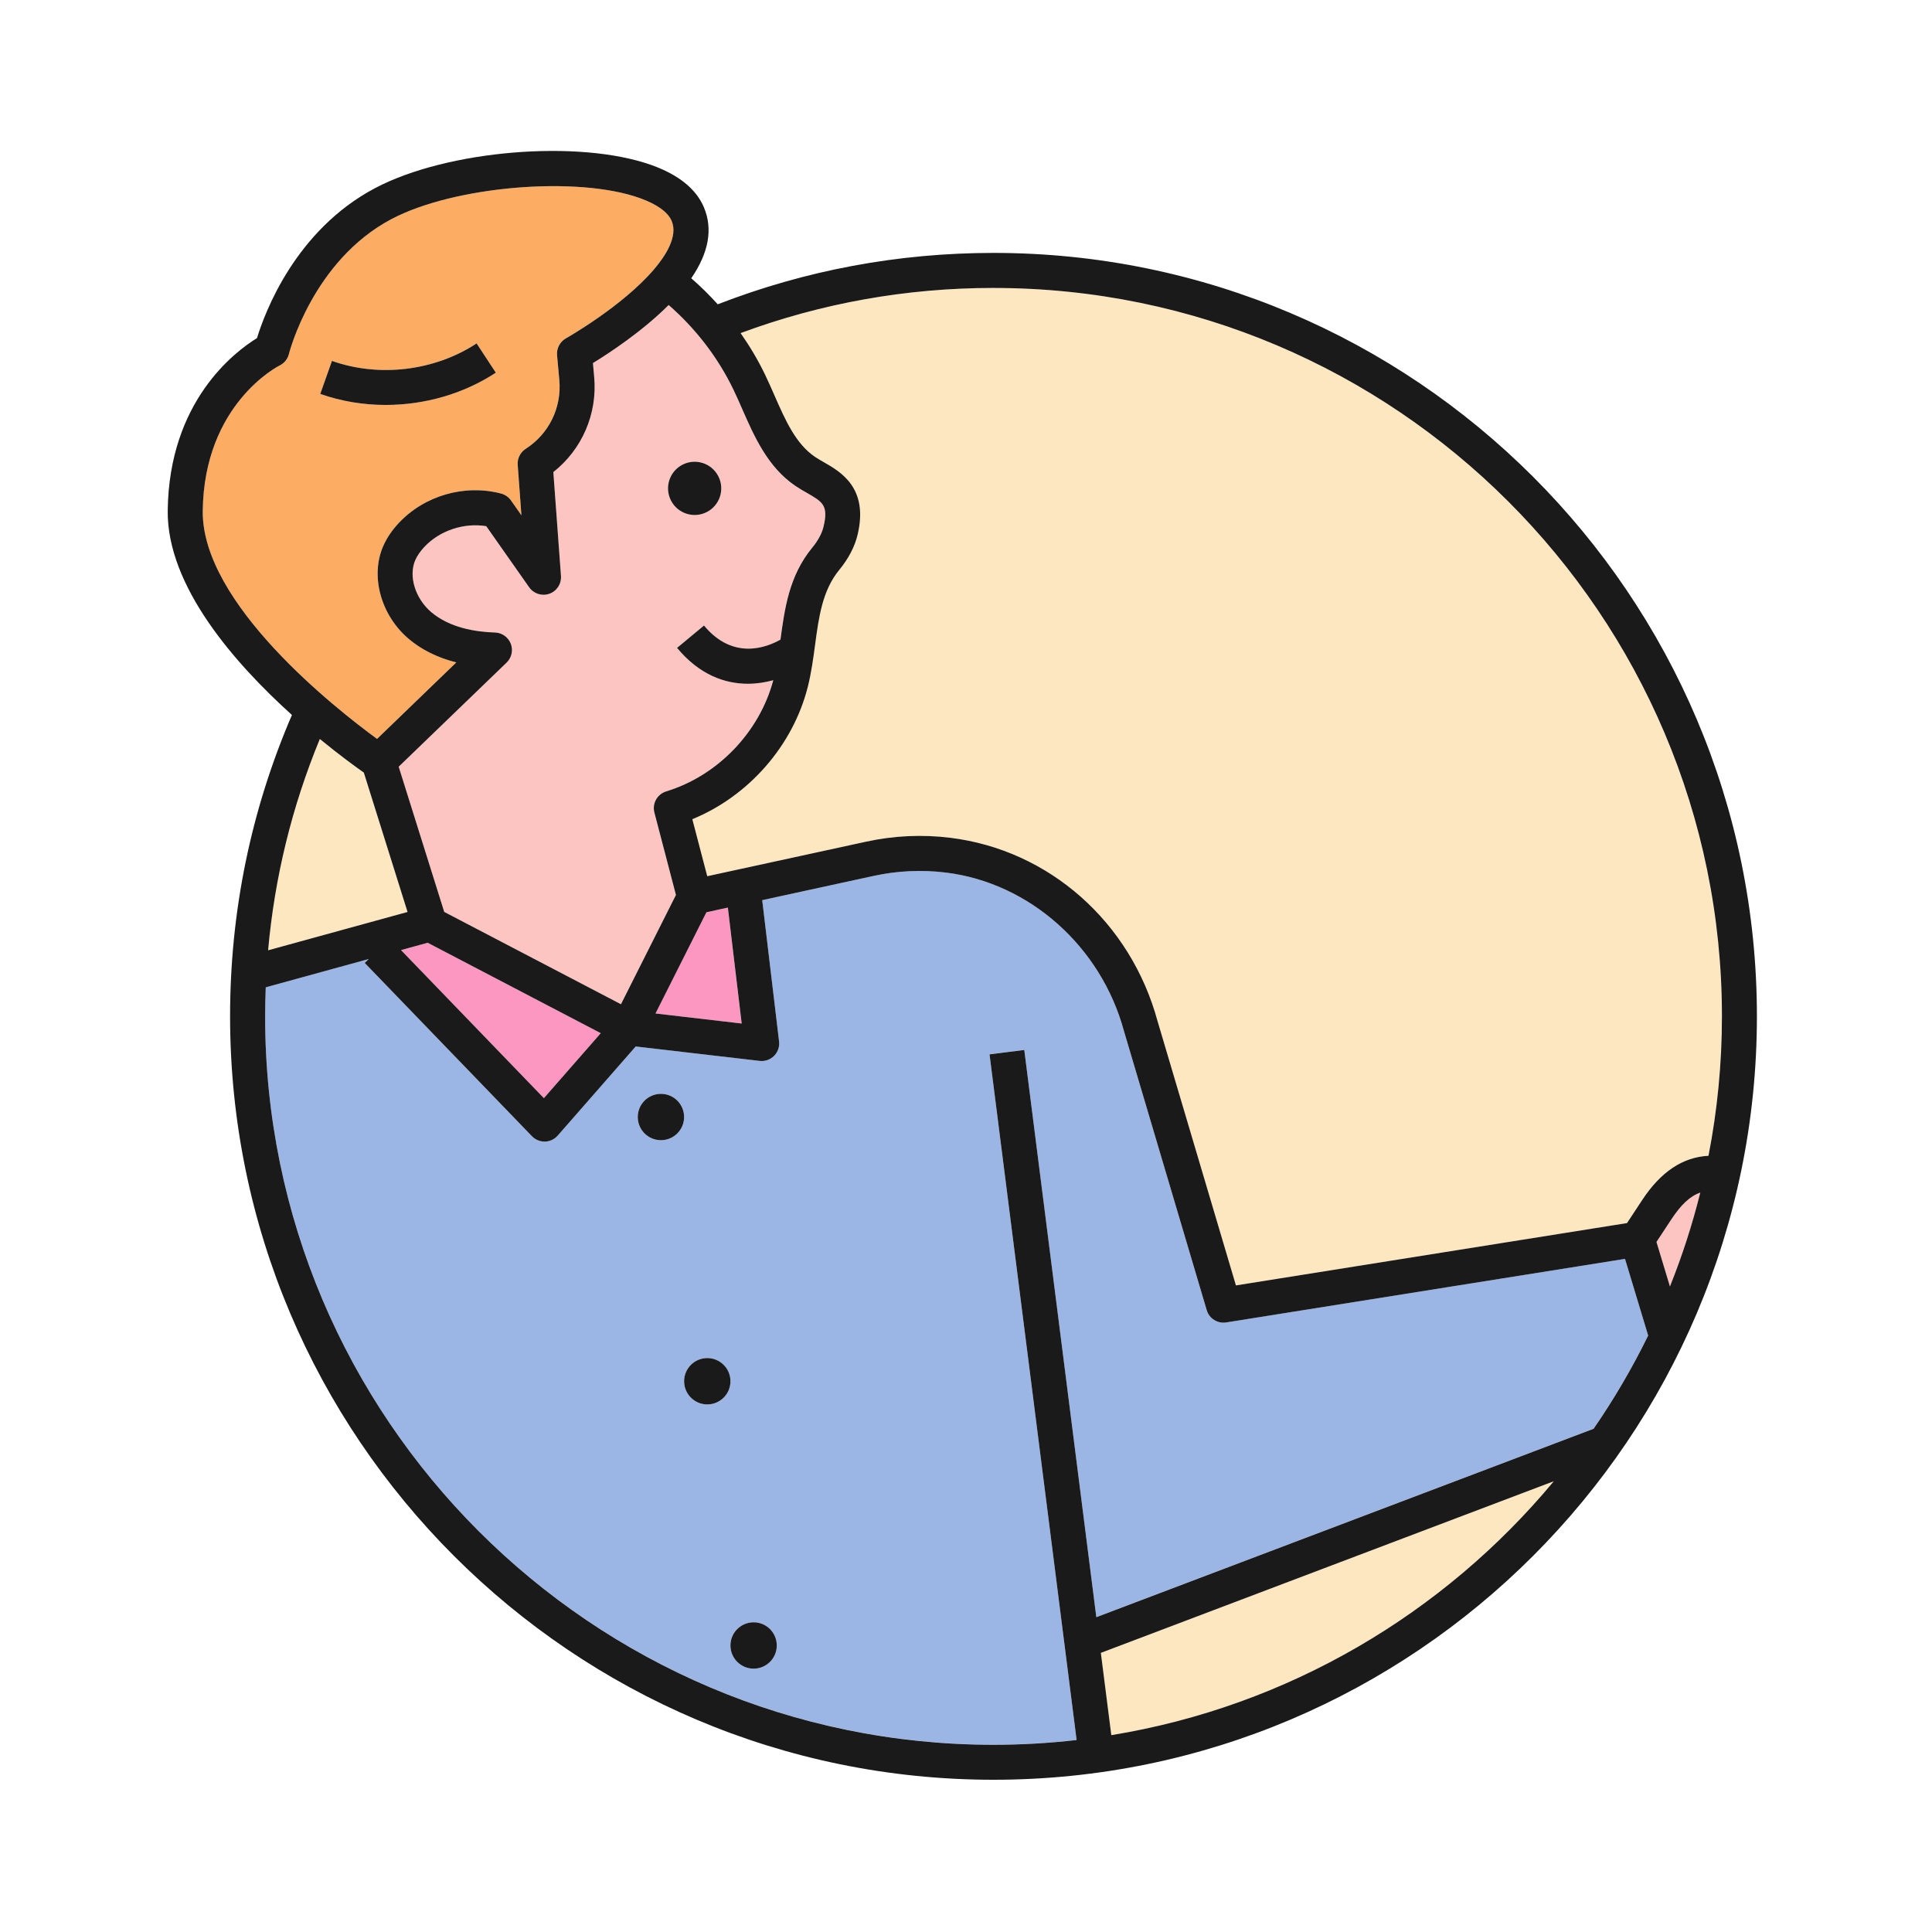
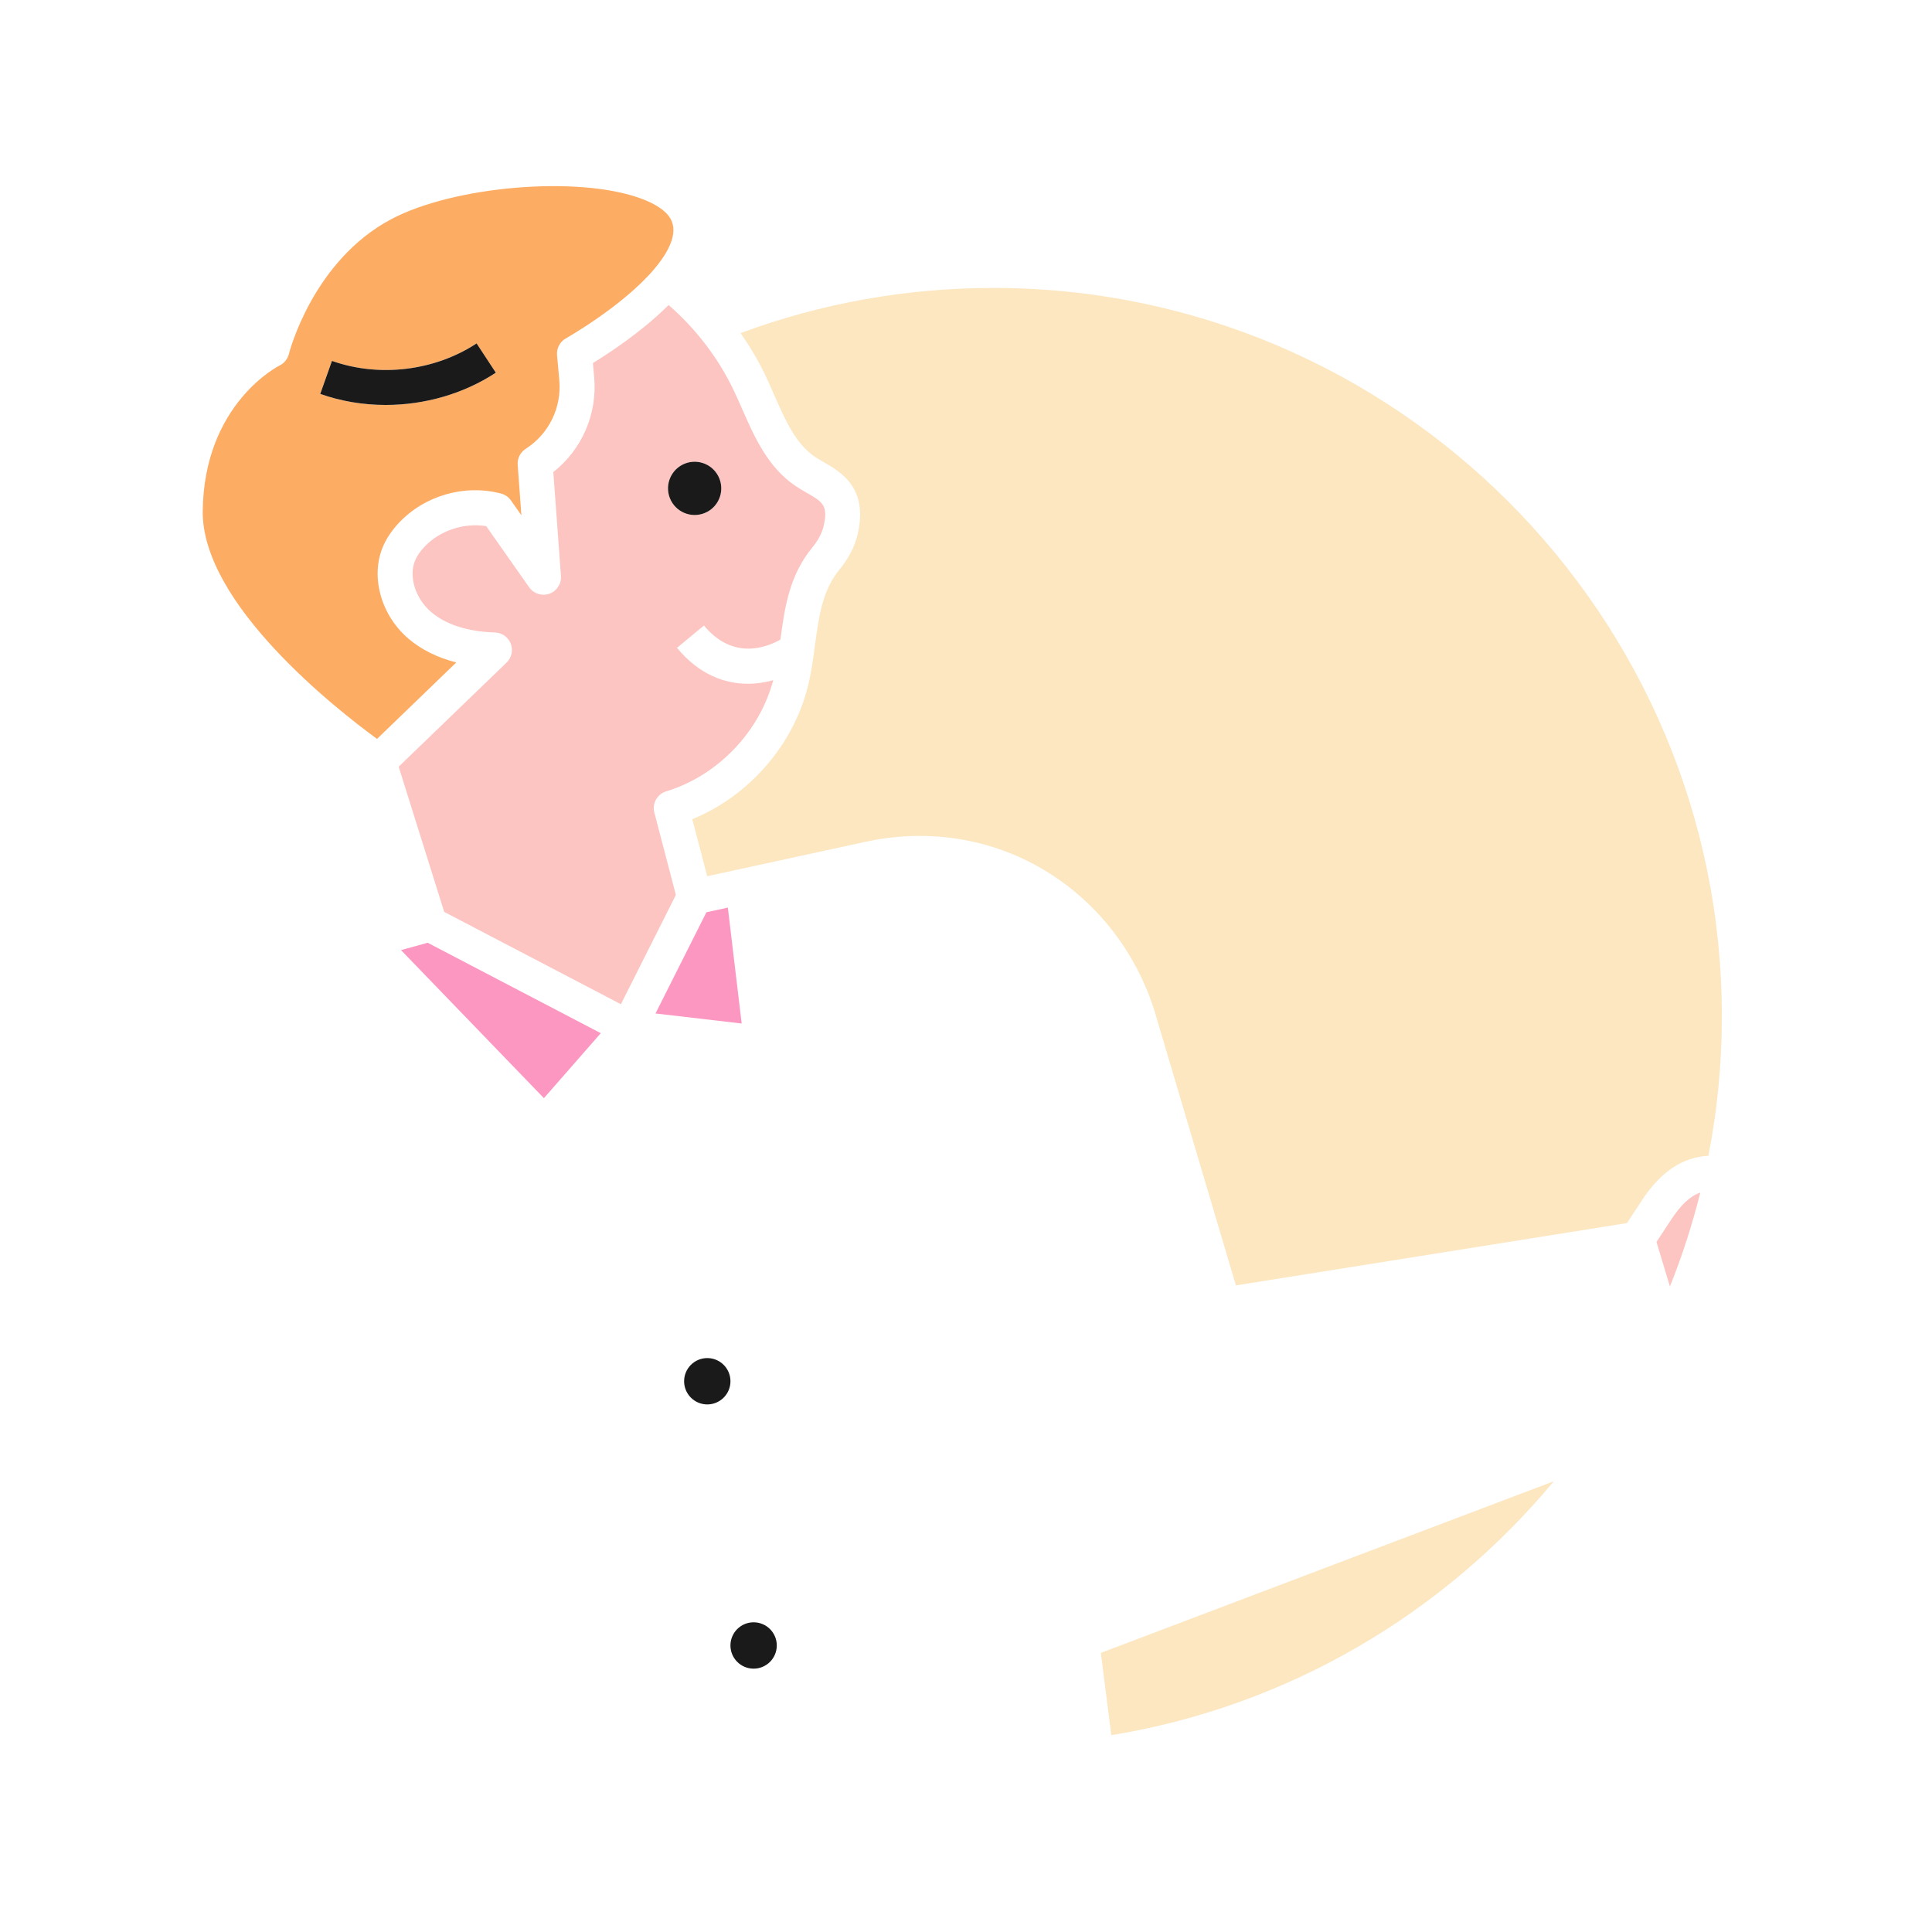
<svg xmlns="http://www.w3.org/2000/svg" width="320" height="320" viewBox="0 0 320 320" fill="none">
  <path d="M93.732 56.043C92.735 56.603 92.161 57.694 92.264 58.834L92.638 62.967C93.047 67.516 90.913 71.872 87.07 74.34C86.173 74.914 85.666 75.933 85.744 76.995L86.359 85.348L84.629 82.886C84.237 82.326 83.657 81.922 82.995 81.749C76.961 80.159 70.304 82.075 66.04 86.632C64.903 87.847 64.031 89.142 63.455 90.479C61.313 95.429 63.068 101.86 67.63 105.768C69.766 107.598 72.457 108.93 75.574 109.721L62.446 122.386C55.703 117.459 33.397 99.986 33.578 84.632C33.787 66.839 46.177 60.602 46.302 60.541C47.079 60.162 47.647 59.455 47.853 58.614C47.89 58.466 51.775 43.185 64.842 36.283C75.201 30.812 95.573 29.091 105.974 32.809C108.804 33.821 110.629 35.133 111.247 36.606C112.319 39.152 110.225 42.391 108.283 44.659C103.047 50.77 93.824 55.99 93.732 56.043ZM78.936 56.878C71.989 61.441 62.811 62.55 54.979 59.775L53.04 65.243C56.505 66.471 60.19 67.073 63.881 67.073C70.312 67.073 76.763 65.246 82.123 61.728L78.939 56.878H78.936Z" fill="#FCAC63" />
  <path d="M73.575 151.037L66.032 126.988L83.906 109.746C84.745 108.935 85.017 107.701 84.597 106.612C84.176 105.523 83.143 104.793 81.976 104.76C78.851 104.668 74.48 104.002 71.402 101.364C68.765 99.105 67.636 95.415 68.776 92.782C69.091 92.058 69.592 91.323 70.274 90.596C72.829 87.866 76.84 86.546 80.533 87.148L87.647 97.275C88.396 98.342 89.767 98.777 90.995 98.339C92.223 97.899 93.009 96.696 92.911 95.395L91.647 78.19C96.399 74.441 98.967 68.561 98.413 62.444L98.204 60.132C100.894 58.483 106.373 54.892 110.744 50.519C115.231 54.43 118.922 59.229 121.49 64.575C121.991 65.619 122.465 66.7 122.941 67.783C124.916 72.279 127.153 77.376 131.735 80.477C132.359 80.897 132.985 81.256 133.59 81.605C136.239 83.123 137.233 83.691 136.4 87.203C136.13 88.337 135.495 89.521 134.512 90.721C130.704 95.365 129.958 100.735 129.261 105.935C126.997 107.219 121.42 109.423 116.596 103.604L112.131 107.306C115.824 111.76 120.033 113.25 123.86 113.25C125.339 113.25 126.76 113.024 128.072 112.662C125.779 121.269 118.86 128.475 110.337 131.077C108.85 131.531 107.983 133.079 108.379 134.586L111.947 148.229L102.841 166.329L73.569 151.037H73.575ZM111.134 82.903C112.248 85.07 114.905 85.922 117.072 84.808C119.239 83.694 120.092 81.036 118.977 78.869C117.863 76.702 115.206 75.85 113.039 76.961C110.872 78.076 110.019 80.733 111.134 82.9V82.903Z" fill="#FCC5C1" />
  <path d="M90.09 181.891L66.419 157.365L70.837 156.151L99.507 171.128L90.09 181.891Z" fill="#FC97C1" />
  <path d="M276.824 201.971C278.415 199.556 279.908 198.125 281.621 197.531C280.292 202.863 278.607 208.055 276.593 213.082L274.365 205.706L276.824 201.971Z" fill="#FCC5C1" />
  <path d="M271.978 198.782L269.476 202.581L204.704 212.904L191.727 169.15C187.273 152.741 173.791 140.792 157.396 138.764C152.747 138.19 148.06 138.405 143.464 139.405L117.136 145.129L114.665 135.686C123.985 131.87 131.353 123.506 133.804 113.712C134.38 111.411 134.692 109.083 134.993 106.829C135.617 102.189 136.205 97.805 138.999 94.398C140.547 92.509 141.572 90.537 142.046 88.54C143.879 80.808 139.244 78.156 136.472 76.568C135.968 76.279 135.458 75.992 134.985 75.671C131.79 73.51 130.071 69.597 128.252 65.452C127.751 64.307 127.25 63.168 126.718 62.062C125.562 59.658 124.191 57.357 122.659 55.171C136.04 50.213 150.112 47.692 164.549 47.692C231.074 47.692 285.194 101.813 285.194 168.337C285.194 176.234 284.423 183.955 282.966 191.434C278.688 191.657 275.061 194.085 271.972 198.779L271.978 198.782Z" fill="#FCE7C1" />
  <path d="M108.572 167.863L117.006 151.098L120.555 150.326L122.844 169.526L108.572 167.863Z" fill="#FC97C1" />
-   <path d="M60.403 159.485L88.104 188.189C88.65 188.757 89.404 189.075 90.19 189.075C90.215 189.075 90.237 189.075 90.26 189.075C91.07 189.055 91.836 188.696 92.371 188.086L105.29 173.323L125.818 175.713C126.704 175.816 127.581 175.507 128.208 174.88C128.835 174.251 129.141 173.371 129.036 172.488L126.245 149.087L144.698 145.074C148.653 144.213 152.684 144.026 156.686 144.522C170.516 146.229 182.354 156.764 186.148 170.733L199.866 216.99C200.281 218.386 201.665 219.261 203.103 219.029L269.151 208.503L272.983 221.194C270.348 226.578 267.323 231.734 263.948 236.633L181.583 267.841L169.65 173.892L163.895 174.621L178.318 288.186C173.8 288.701 169.21 288.977 164.555 288.977C98.031 288.977 43.91 234.856 43.91 168.332C43.91 166.722 43.952 165.117 44.013 163.516L61.08 158.825L60.403 159.477V159.485ZM124.821 276.378C126.941 276.378 128.659 274.66 128.659 272.54C128.659 270.42 126.941 268.702 124.821 268.702C122.701 268.702 120.983 270.42 120.983 272.54C120.983 274.66 122.701 276.378 124.821 276.378ZM117.147 232.617C119.267 232.617 120.986 230.898 120.986 228.778C120.986 226.659 119.267 224.94 117.147 224.94C115.028 224.94 113.309 226.659 113.309 228.778C113.309 230.898 115.028 232.617 117.147 232.617ZM109.471 188.852C111.59 188.852 113.309 187.133 113.309 185.014C113.309 182.894 111.59 181.175 109.471 181.175C107.351 181.175 105.632 182.894 105.632 185.014C105.632 187.133 107.351 188.852 109.471 188.852Z" fill="#9BB6E4" />
-   <path d="M67.499 151.054L44.403 157.402C45.478 145.327 48.347 133.606 52.971 122.4C56.252 125.093 58.934 127.038 60.257 127.965L67.499 151.051V151.054Z" fill="#FCE7C1" />
  <path d="M257.361 245.341C239.161 267.24 213.371 282.612 184.068 287.398L182.335 273.769L257.361 245.341Z" fill="#FCE7C1" />
-   <path d="M164.556 294.784C94.834 294.784 38.109 238.062 38.109 168.337C38.109 150.978 41.56 134.202 48.353 118.422C38.877 109.874 27.633 97.075 27.78 84.566C27.992 66.485 38.863 58.277 42.565 56.001C43.855 51.781 48.916 38.135 62.133 31.155C74.057 24.857 95.884 23.044 107.928 27.347C112.396 28.943 115.312 31.303 116.596 34.355C118.103 37.935 117.387 41.876 114.493 46.09C116.045 47.436 117.507 48.879 118.877 50.402C133.431 44.759 148.787 41.89 164.556 41.89C234.278 41.89 291 98.612 291 168.337C291 238.062 234.278 294.784 164.556 294.784ZM44.406 157.399L67.503 151.051L60.261 127.965C58.938 127.035 56.256 125.091 52.974 122.4C48.351 133.606 45.484 145.327 44.406 157.402V157.399ZM120.554 150.327L117.008 151.098L108.574 167.864L122.847 169.527L120.557 150.327H120.554ZM70.837 156.151L66.42 157.365L90.087 181.888L99.505 171.128L70.835 156.151H70.837ZM111.251 36.606C110.633 35.135 108.808 33.821 105.978 32.81C95.578 29.094 75.205 30.812 64.846 36.283C51.779 43.185 47.894 58.466 47.858 58.614C47.654 59.455 47.086 60.163 46.306 60.541C46.181 60.603 33.791 66.839 33.582 84.632C33.401 99.983 55.707 117.459 62.45 122.386L75.578 109.721C72.461 108.93 69.77 107.598 67.634 105.768C63.072 101.857 61.314 95.429 63.459 90.479C64.038 89.142 64.907 87.847 66.044 86.632C70.308 82.075 76.965 80.159 82.999 81.749C83.661 81.925 84.238 82.326 84.633 82.886L86.363 85.348L85.748 76.995C85.67 75.933 86.179 74.914 87.073 74.34C90.917 71.875 93.051 67.519 92.642 62.967L92.268 58.834C92.165 57.697 92.742 56.603 93.736 56.043C93.828 55.99 103.051 50.77 108.287 44.659C110.232 42.391 112.323 39.152 111.251 36.606ZM110.747 50.522C106.377 54.895 100.9 58.486 98.207 60.135L98.416 62.447C98.967 68.563 96.402 74.446 91.65 78.192L92.915 95.398C93.009 96.699 92.227 97.905 90.998 98.342C89.77 98.78 88.399 98.345 87.65 97.278L80.536 87.15C76.843 86.546 72.832 87.866 70.277 90.599C69.598 91.326 69.094 92.061 68.779 92.785C67.64 95.418 68.768 99.106 71.406 101.367C74.483 104.005 78.854 104.671 81.979 104.763C83.146 104.796 84.177 105.529 84.6 106.615C85.021 107.704 84.748 108.938 83.909 109.749L66.035 126.99L73.578 151.04L102.85 166.332L111.956 148.232L108.388 134.589C107.992 133.082 108.858 131.536 110.346 131.079C118.869 128.478 125.788 121.272 128.081 112.665C126.769 113.024 125.348 113.253 123.869 113.253C120.042 113.253 115.83 111.762 112.14 107.309L116.605 103.607C121.429 109.425 127.005 107.222 129.27 105.938C129.969 100.738 130.713 95.365 134.52 90.724C135.504 89.524 136.142 88.34 136.409 87.206C137.242 83.694 136.25 83.126 133.598 81.607C132.991 81.262 132.367 80.903 131.743 80.479C127.161 77.379 124.925 72.282 122.95 67.786C122.473 66.703 122 65.622 121.499 64.577C118.93 59.232 115.24 54.433 110.752 50.522H110.747ZM164.556 47.692C150.116 47.692 136.047 50.21 122.666 55.171C124.198 57.358 125.568 59.658 126.724 62.062C127.256 63.168 127.757 64.307 128.259 65.452C130.078 69.597 131.796 73.51 134.991 75.672C135.465 75.992 135.972 76.279 136.479 76.569C139.247 78.153 143.885 80.808 142.052 88.54C141.579 90.54 140.554 92.51 139.005 94.398C136.211 97.802 135.623 102.186 135 106.829C134.699 109.083 134.384 111.411 133.81 113.712C131.359 123.506 123.992 131.873 114.672 135.686L117.142 145.129L143.47 139.405C148.066 138.405 152.754 138.191 157.403 138.764C173.798 140.789 187.279 152.742 191.733 169.151L204.71 212.904L269.483 202.581L271.984 198.782C275.073 194.086 278.7 191.66 282.978 191.437C284.435 183.958 285.206 176.237 285.206 168.34C285.206 101.816 231.085 47.695 164.561 47.695L164.556 47.692ZM276.825 201.971L274.365 205.706L276.594 213.082C278.608 208.055 280.293 202.862 281.621 197.531C279.908 198.124 278.415 199.556 276.825 201.971ZM269.154 208.509L203.106 219.035C201.666 219.266 200.281 218.391 199.869 216.996L186.151 170.738C182.357 156.769 170.519 146.235 156.69 144.527C152.69 144.034 148.656 144.218 144.701 145.079L126.248 149.093L129.039 172.493C129.145 173.376 128.838 174.256 128.211 174.886C127.585 175.512 126.707 175.822 125.822 175.719L105.293 173.329L92.374 188.091C91.839 188.701 91.073 189.061 90.263 189.08C90.238 189.08 90.216 189.08 90.193 189.08C89.408 189.08 88.653 188.76 88.107 188.194L60.406 159.491L61.083 158.839L44.017 163.53C43.955 165.128 43.913 166.733 43.913 168.346C43.913 234.87 98.034 288.991 164.558 288.991C169.213 288.991 173.803 288.718 178.321 288.2L163.898 174.635L169.653 173.905L181.586 267.855L263.951 236.647C267.327 231.747 270.352 226.592 272.987 221.207L269.154 208.517V208.509ZM182.335 273.768L184.068 287.397C213.37 282.612 239.16 267.239 257.36 245.34L182.335 273.768Z" fill="#1A1A1A" />
  <path d="M117.072 84.811C114.905 85.925 112.247 85.07 111.133 82.905C110.019 80.738 110.874 78.081 113.038 76.967C115.205 75.853 117.863 76.708 118.977 78.875C120.091 81.042 119.236 83.699 117.072 84.813V84.811Z" fill="#1A1A1A" />
  <path d="M53.044 65.243L54.983 59.776C62.816 62.553 71.996 61.441 78.94 56.879L82.124 61.728C76.768 65.246 70.314 67.073 63.882 67.073C60.192 67.073 56.509 66.472 53.041 65.243H53.044Z" fill="#1A1A1A" />
-   <path d="M109.472 188.852C107.352 188.852 105.633 187.133 105.633 185.014C105.633 182.894 107.352 181.175 109.472 181.175C111.592 181.175 113.31 182.894 113.31 185.014C113.31 187.133 111.592 188.852 109.472 188.852Z" fill="#1A1A1A" />
  <path d="M117.148 232.617C115.029 232.617 113.31 230.898 113.31 228.778C113.31 226.658 115.029 224.94 117.148 224.94C119.268 224.94 120.987 226.658 120.987 228.778C120.987 230.898 119.268 232.617 117.148 232.617Z" fill="#1A1A1A" />
  <path d="M124.822 276.381C122.702 276.381 120.984 274.662 120.984 272.542C120.984 270.423 122.702 268.704 124.822 268.704C126.942 268.704 128.66 270.423 128.66 272.542C128.66 274.662 126.942 276.381 124.822 276.381Z" fill="#1A1A1A" />
</svg>